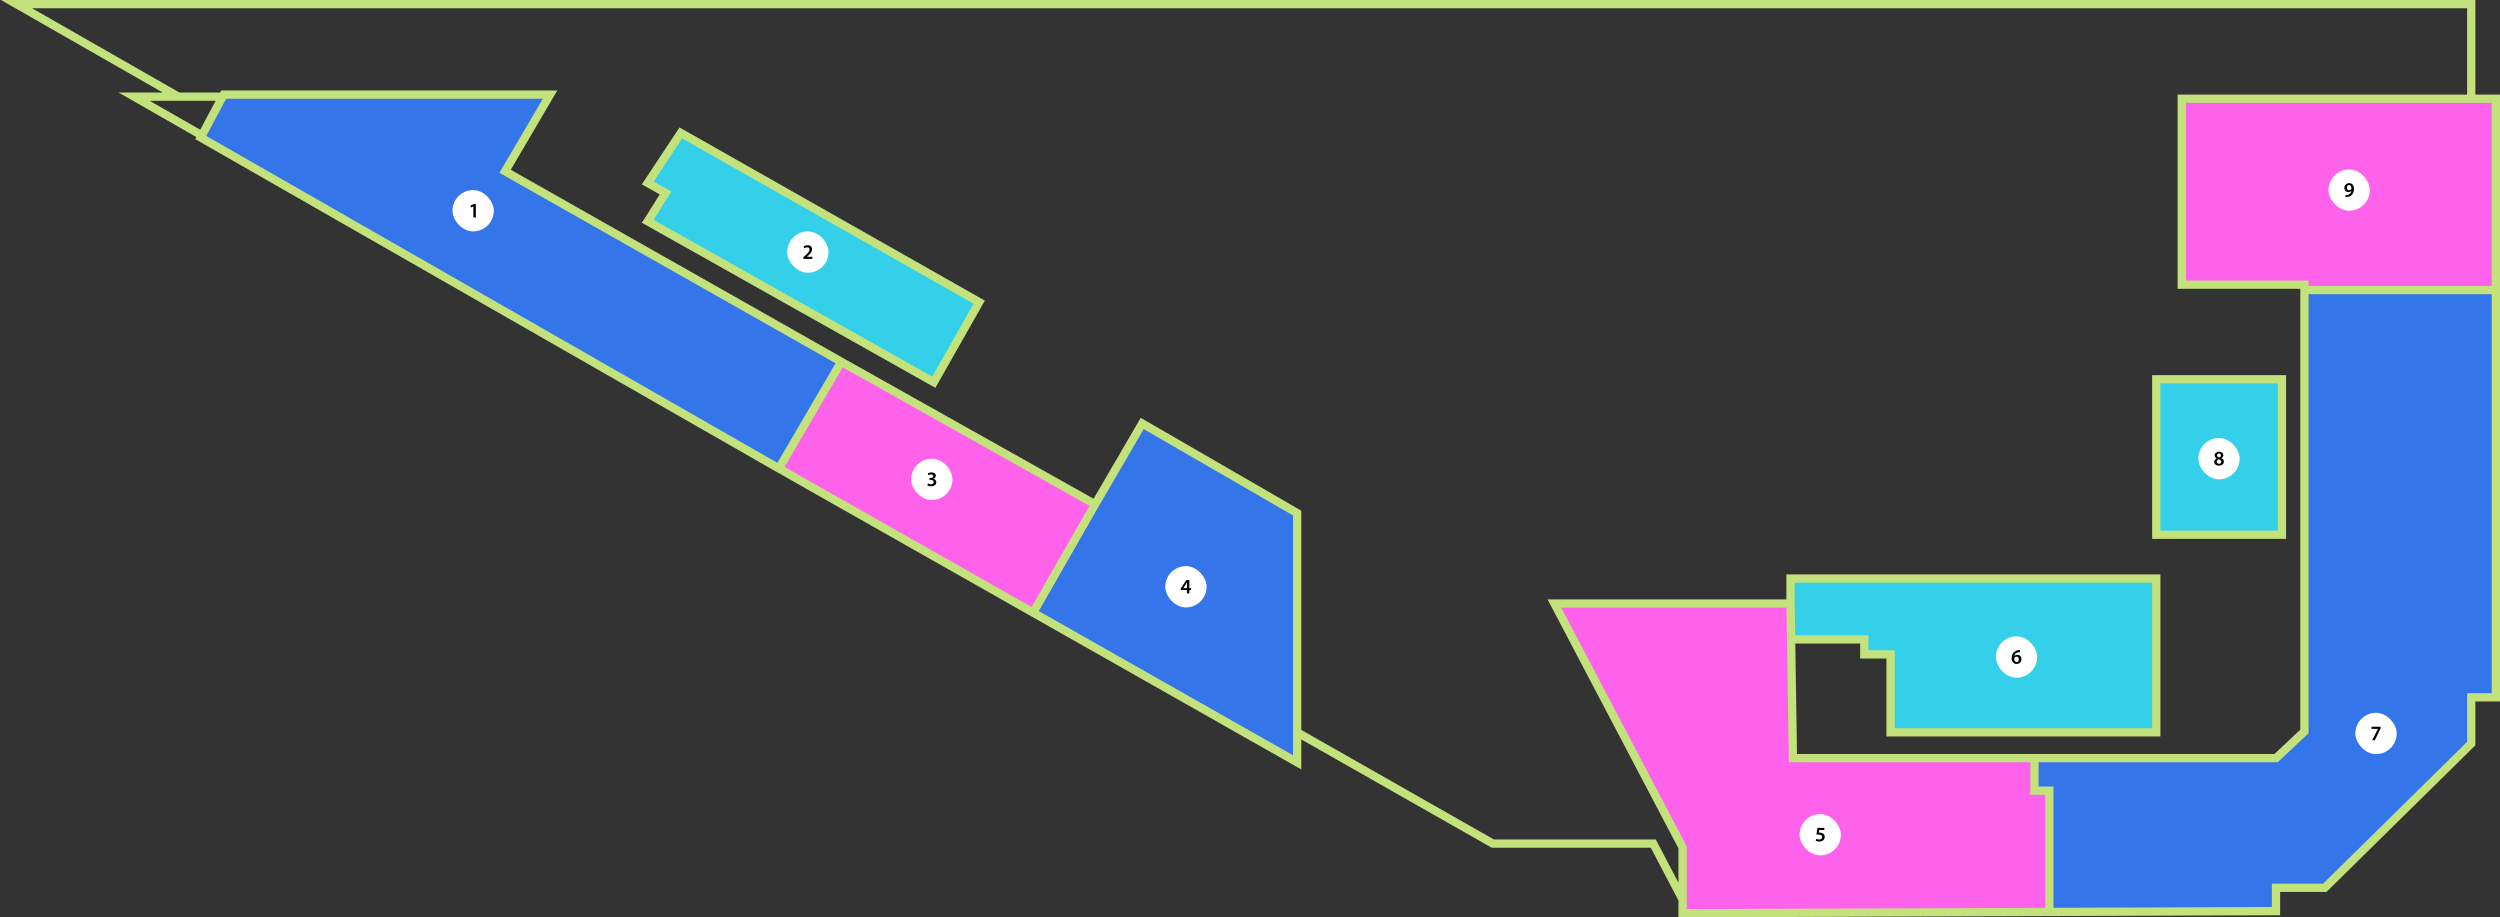
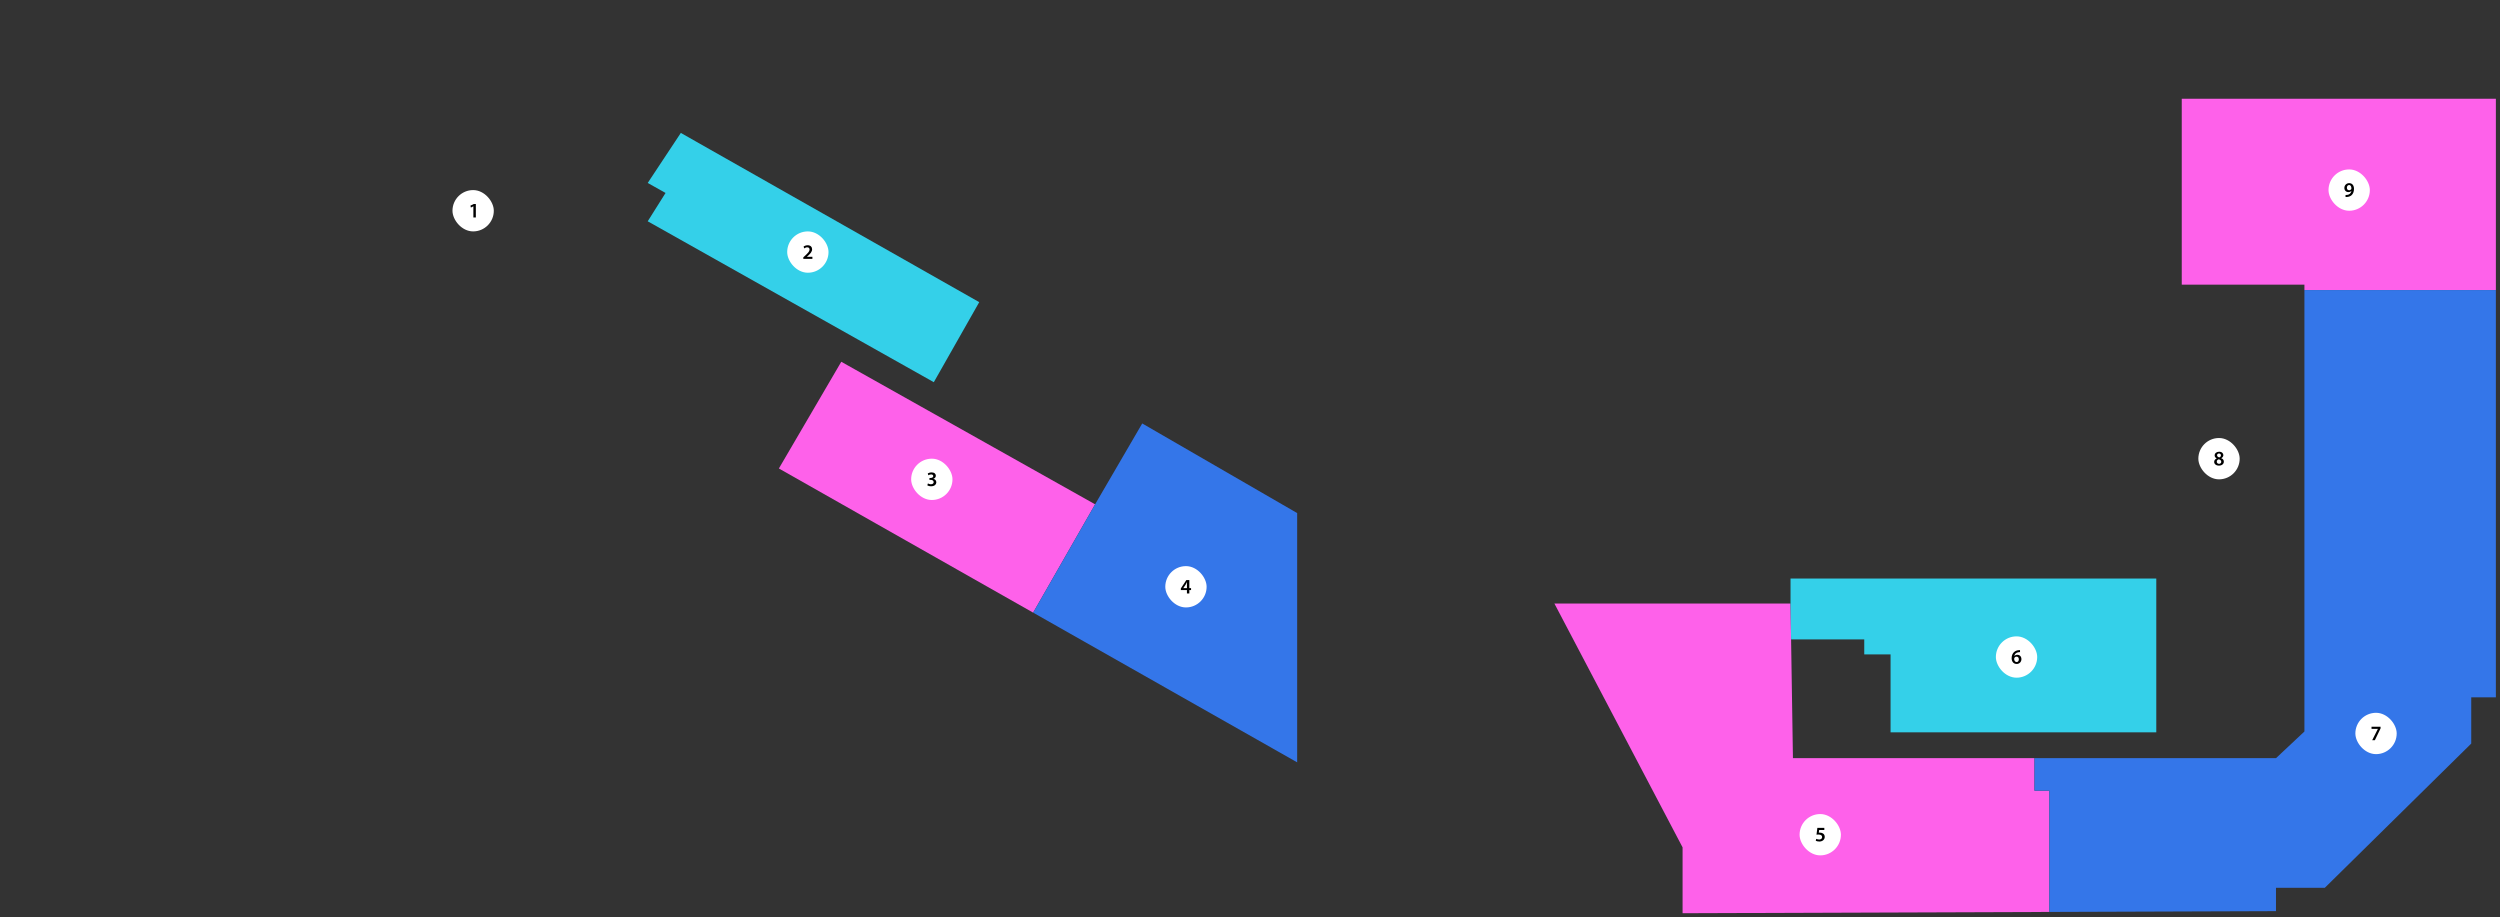
<svg xmlns="http://www.w3.org/2000/svg" width="1210" height="444" viewBox="0 0 1210 444" fill="none">
  <rect x="0" y="0" width="1210" height="444" fill="#333333" stroke="none" />
-   <path d="M97.163 66.558L97.701 65.549L107.718 46.787L108.257 45.778H266.243L244.466 82.899L407.178 175.095L376.978 226.741L97.163 66.558Z" fill="#3476E9" />
  <path d="M407.178 175.095L376.978 226.741L500.039 296.516L530.034 244.091L407.178 175.095Z" fill="#FE61EA" />
  <path d="M627.825 368.969V354.444V248.327L552.838 204.953L530.034 244.091L500.039 296.516L627.825 368.969Z" fill="#3476E9" />
  <path d="M313.496 107.108L451.965 184.98L473.948 146.246L329.52 64.338L313.496 88.547L322.124 93.389L313.496 107.108Z" fill="#34D0E9" />
  <path d="M814.369 410.125V435.342V442L991.873 441.377V382.688H984.682V366.952H867.784L866.888 309.455L866.618 292.105H752.325L814.369 410.125Z" fill="#FE61EA" />
  <path d="M1208 47.795H1196.08H1055.97V137.773H1115.34V140.395H1208V47.795Z" fill="#FE61EA" />
  <path d="M1101.58 440.991V429.694H1125.21L1196.08 359.891V337.497H1208V140.395H1115.34V354.04L1101.58 366.952H984.682V382.688H991.873V441.377L1101.58 440.991Z" fill="#3476E9" />
-   <path d="M1043.64 183.568H1104.46V258.818H1043.64V183.568Z" fill="#34D0E9" />
  <path d="M866.618 280.001V292.105L866.888 309.455H902.299V316.718H915.036V354.444H1043.64V280.001H866.618Z" fill="#34D0E9" />
-   <path d="M407.178 175.095L244.466 82.899L266.243 45.778H108.257L107.718 46.787M407.178 175.095L376.978 226.741M407.178 175.095L530.034 244.091M376.978 226.741L97.163 66.558L97.701 65.549M376.978 226.741L500.039 296.516M530.034 244.091L552.838 204.953L627.825 248.327V354.444M530.034 244.091L500.039 296.516M500.039 296.516L627.825 368.969V354.444M866.618 292.105H752.325L814.369 410.125V435.343M866.618 292.105V280.001H1043.64V354.444H915.036V316.718H902.299V309.455H866.888M866.618 292.105L866.888 309.455M984.682 366.952H1101.58L1115.34 354.04V140.395M984.682 366.952H867.784L866.888 309.455M984.682 366.952V382.688H991.873V441.377M991.873 441.377L814.369 442V435.343M991.873 441.377L1101.58 440.991V429.694H1125.21L1196.08 359.891V337.497H1208V140.395M1115.34 140.395V137.773H1055.97V47.795H1196.08M1115.34 140.395H1208M1208 140.395V47.795H1196.08M627.825 354.444L722.535 408.309H800.193L814.369 435.343M97.701 65.549L64.908 46.787H86.313M97.701 65.549L107.718 46.787M107.718 46.787H86.313M86.313 46.787L8 2H1196.08V47.795M313.496 107.108L451.965 184.98L473.948 146.246L329.52 64.338L313.496 88.547L322.124 93.389L313.496 107.108ZM1043.64 183.568H1104.46V258.818H1043.64V183.568Z" stroke="#C3E27C" stroke-width="4" />
  <rect x="219" y="92" width="20" height="20" rx="10" fill="white" />
  <path d="M229.115 105.25V99.86H229.095L227.905 100.46L227.695 99.53L229.285 98.75H230.305V105.25H229.115Z" fill="black" />
  <rect x="441" y="222" width="20" height="20" rx="10" fill="white" />
  <path d="M448.825 234.91L449.105 233.98C449.355 234.13 449.965 234.38 450.585 234.38C451.525 234.38 451.895 233.85 451.895 233.34C451.895 232.57 451.165 232.24 450.415 232.24H449.855V231.34H450.415C450.975 231.34 451.695 231.08 451.695 230.44C451.695 229.99 451.375 229.62 450.655 229.62C450.125 229.62 449.595 229.85 449.325 230.03L449.045 229.14C449.415 228.89 450.145 228.64 450.915 228.64C452.265 228.64 452.945 229.38 452.945 230.23C452.945 230.91 452.545 231.47 451.745 231.75V231.77C452.535 231.92 453.165 232.51 453.175 233.39C453.175 234.49 452.255 235.36 450.645 235.36C449.855 235.36 449.175 235.14 448.825 234.91Z" fill="black" />
  <rect x="564" y="274" width="20" height="20" rx="10" fill="white" />
  <path d="M575.635 287.25H574.475V285.6H571.525V284.8L574.185 280.75H575.635V284.67H576.475V285.6H575.635V287.25ZM572.705 284.67H574.475V282.9C574.475 282.53 574.495 282.16 574.515 281.77H574.475C574.275 282.18 574.105 282.51 573.905 282.87L572.705 284.65V284.67Z" fill="black" />
  <rect x="871" y="394" width="20" height="20" rx="10" fill="white" />
  <path d="M882.975 400.695V401.715H880.475L880.285 403.015C880.425 402.995 880.555 402.985 880.745 402.985C881.315 402.985 881.895 403.115 882.325 403.405C882.815 403.715 883.175 404.265 883.175 405.055C883.175 406.295 882.145 407.305 880.555 407.305C879.795 407.305 879.165 407.115 878.825 406.925L879.075 405.995C879.355 406.145 879.915 406.335 880.505 406.335C881.225 406.335 881.915 405.925 881.915 405.155C881.915 404.405 881.365 403.915 880.075 403.915C879.705 403.915 879.435 403.945 879.185 403.975L879.605 400.695H882.975Z" fill="black" />
  <rect x="1140" y="345" width="20" height="20" rx="10" fill="white" />
  <path d="M1147.82 351.75H1152.19V352.54L1149.44 358.25H1148.15L1150.89 352.79V352.77H1147.82V351.75Z" fill="black" />
  <rect x="966" y="308" width="20" height="20" rx="10" fill="white" />
-   <path d="M977.69 314.653V315.623C977.51 315.613 977.31 315.623 977.07 315.653C975.7 315.813 975.05 316.643 974.89 317.543H974.92C975.24 317.173 975.73 316.913 976.38 316.913C977.5 316.913 978.37 317.713 978.37 319.033C978.37 320.273 977.46 321.353 976.08 321.353C974.5 321.353 973.63 320.153 973.63 318.543C973.63 317.293 974.08 316.283 974.76 315.643C975.35 315.073 976.14 314.753 977.07 314.683C977.34 314.643 977.54 314.643 977.69 314.653ZM976.08 320.433C976.71 320.433 977.12 319.883 977.12 319.103C977.12 318.343 976.71 317.813 975.99 317.813C975.53 317.813 975.12 318.093 974.93 318.483C974.88 318.583 974.85 318.703 974.85 318.873C974.87 319.733 975.27 320.433 976.08 320.433Z" fill="black" />
+   <path d="M977.69 314.653V315.623C977.51 315.613 977.31 315.623 977.07 315.653C975.7 315.813 975.05 316.643 974.89 317.543C975.24 317.173 975.73 316.913 976.38 316.913C977.5 316.913 978.37 317.713 978.37 319.033C978.37 320.273 977.46 321.353 976.08 321.353C974.5 321.353 973.63 320.153 973.63 318.543C973.63 317.293 974.08 316.283 974.76 315.643C975.35 315.073 976.14 314.753 977.07 314.683C977.34 314.643 977.54 314.643 977.69 314.653ZM976.08 320.433C976.71 320.433 977.12 319.883 977.12 319.103C977.12 318.343 976.71 317.813 975.99 317.813C975.53 317.813 975.12 318.093 974.93 318.483C974.88 318.583 974.85 318.703 974.85 318.873C974.87 319.733 975.27 320.433 976.08 320.433Z" fill="black" />
  <rect x="1064" y="212" width="20" height="20" rx="10" fill="white" />
  <path d="M1072.88 221.89V221.86C1072.2 221.53 1071.89 220.99 1071.89 220.42C1071.89 219.36 1072.83 218.64 1074.06 218.64C1075.47 218.64 1076.1 219.48 1076.1 220.28C1076.1 220.83 1075.81 221.4 1075.1 221.75V221.78C1075.81 222.05 1076.34 222.61 1076.34 223.42C1076.34 224.58 1075.36 225.36 1073.97 225.36C1072.45 225.36 1071.66 224.48 1071.66 223.57C1071.66 222.77 1072.13 222.22 1072.88 221.89ZM1074.01 224.49C1074.66 224.49 1075.09 224.08 1075.09 223.52C1075.09 222.86 1074.61 222.5 1073.88 222.3C1073.27 222.47 1072.92 222.9 1072.92 223.43C1072.9 223.99 1073.32 224.49 1074.01 224.49ZM1074 219.49C1073.38 219.49 1073.06 219.9 1073.06 220.37C1073.06 220.9 1073.5 221.22 1074.12 221.39C1074.57 221.26 1074.93 220.9 1074.93 220.41C1074.93 219.96 1074.66 219.49 1074 219.49Z" fill="black" />
  <rect x="1127" y="82" width="20" height="20" rx="10" fill="white" />
  <path d="M1135.24 95.352V94.372C1135.44 94.392 1135.63 94.382 1135.92 94.352C1136.41 94.312 1136.88 94.142 1137.24 93.852C1137.67 93.512 1137.96 93.022 1138.08 92.402H1138.06C1137.73 92.762 1137.26 92.972 1136.64 92.972C1135.51 92.972 1134.67 92.162 1134.67 90.962C1134.67 89.712 1135.63 88.642 1137.01 88.642C1138.53 88.642 1139.33 89.822 1139.33 91.412C1139.33 92.802 1138.88 93.792 1138.2 94.442C1137.64 94.962 1136.86 95.272 1135.98 95.332C1135.7 95.362 1135.43 95.362 1135.24 95.352ZM1136.95 89.552C1136.33 89.552 1135.89 90.102 1135.89 90.892C1135.89 91.562 1136.28 92.082 1136.96 92.082C1137.46 92.082 1137.82 91.842 1138.01 91.542C1138.05 91.452 1138.08 91.352 1138.08 91.182C1138.08 90.302 1137.75 89.552 1136.95 89.552Z" fill="black" />
  <rect x="381" y="112" width="20" height="20" rx="10" fill="white" />
  <path d="M393.2 125.305H388.8V124.555L389.57 123.845C391.1 122.425 391.82 121.645 391.83 120.785C391.83 120.205 391.52 119.695 390.67 119.695C390.09 119.695 389.61 119.985 389.28 120.235L388.92 119.365C389.39 118.985 390.1 118.695 390.92 118.695C392.36 118.695 393.06 119.605 393.06 120.665C393.06 121.805 392.24 122.725 391.1 123.775L390.54 124.265V124.285H393.2V125.305Z" fill="black" />
</svg>